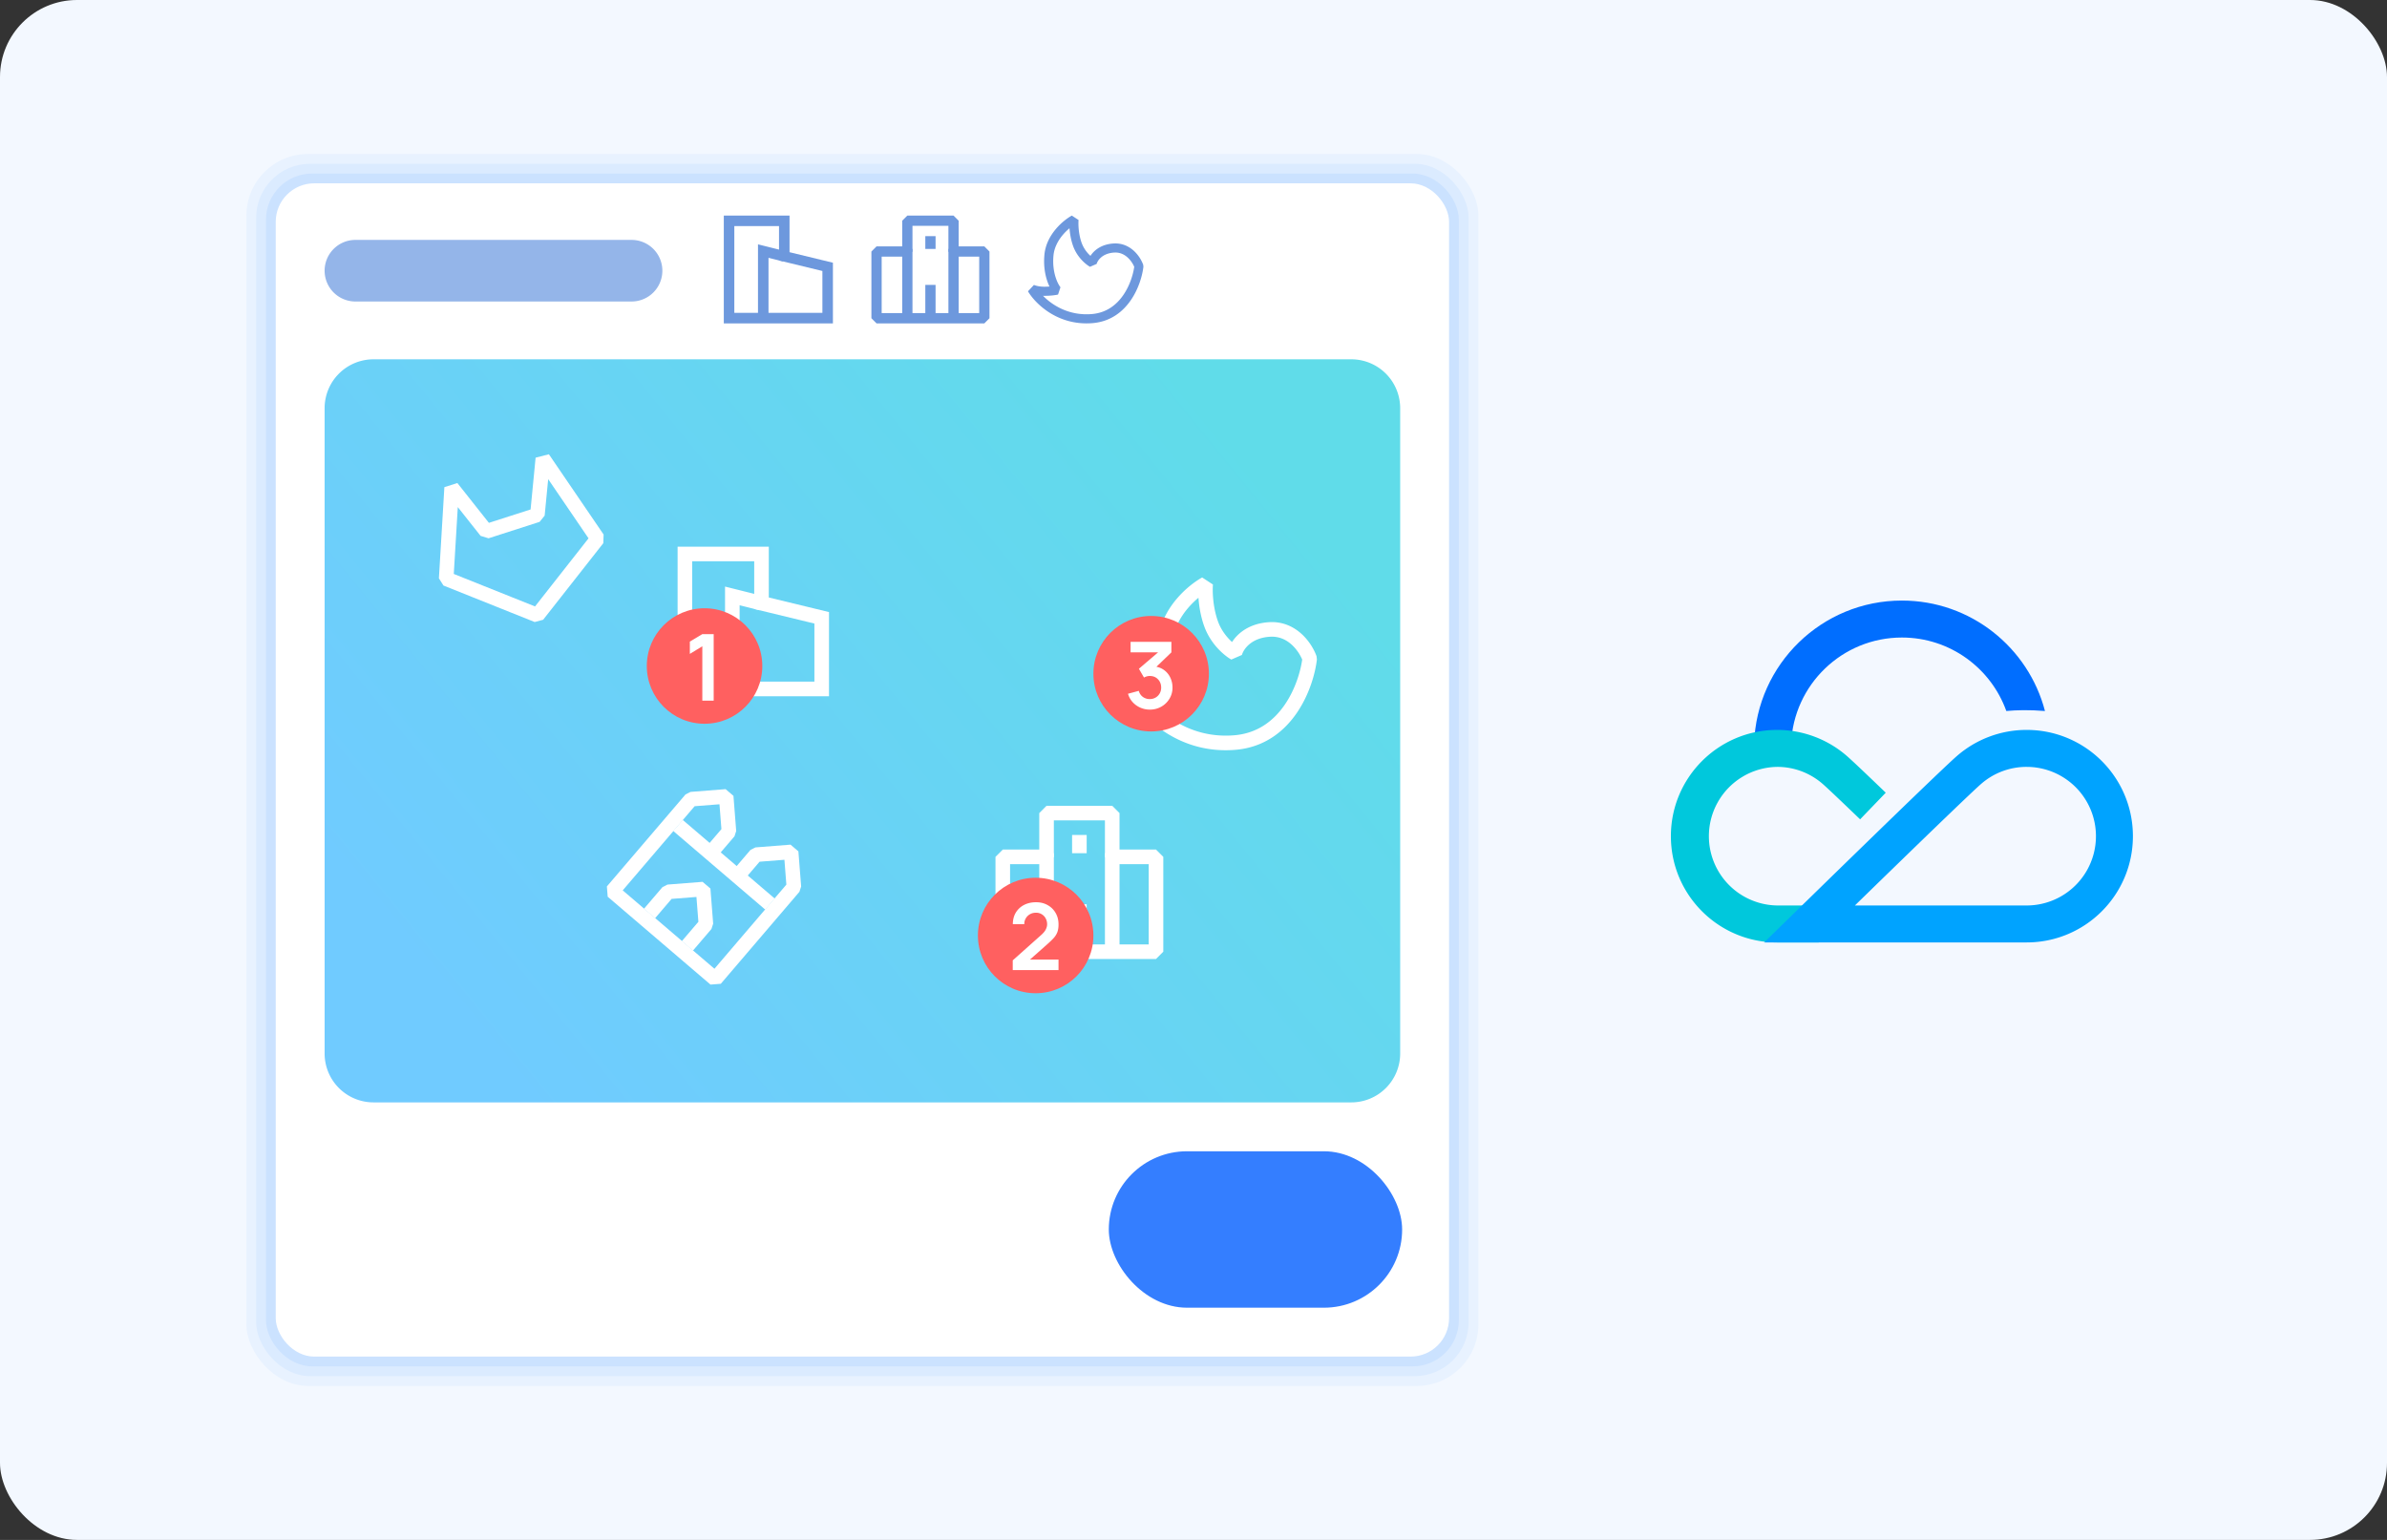
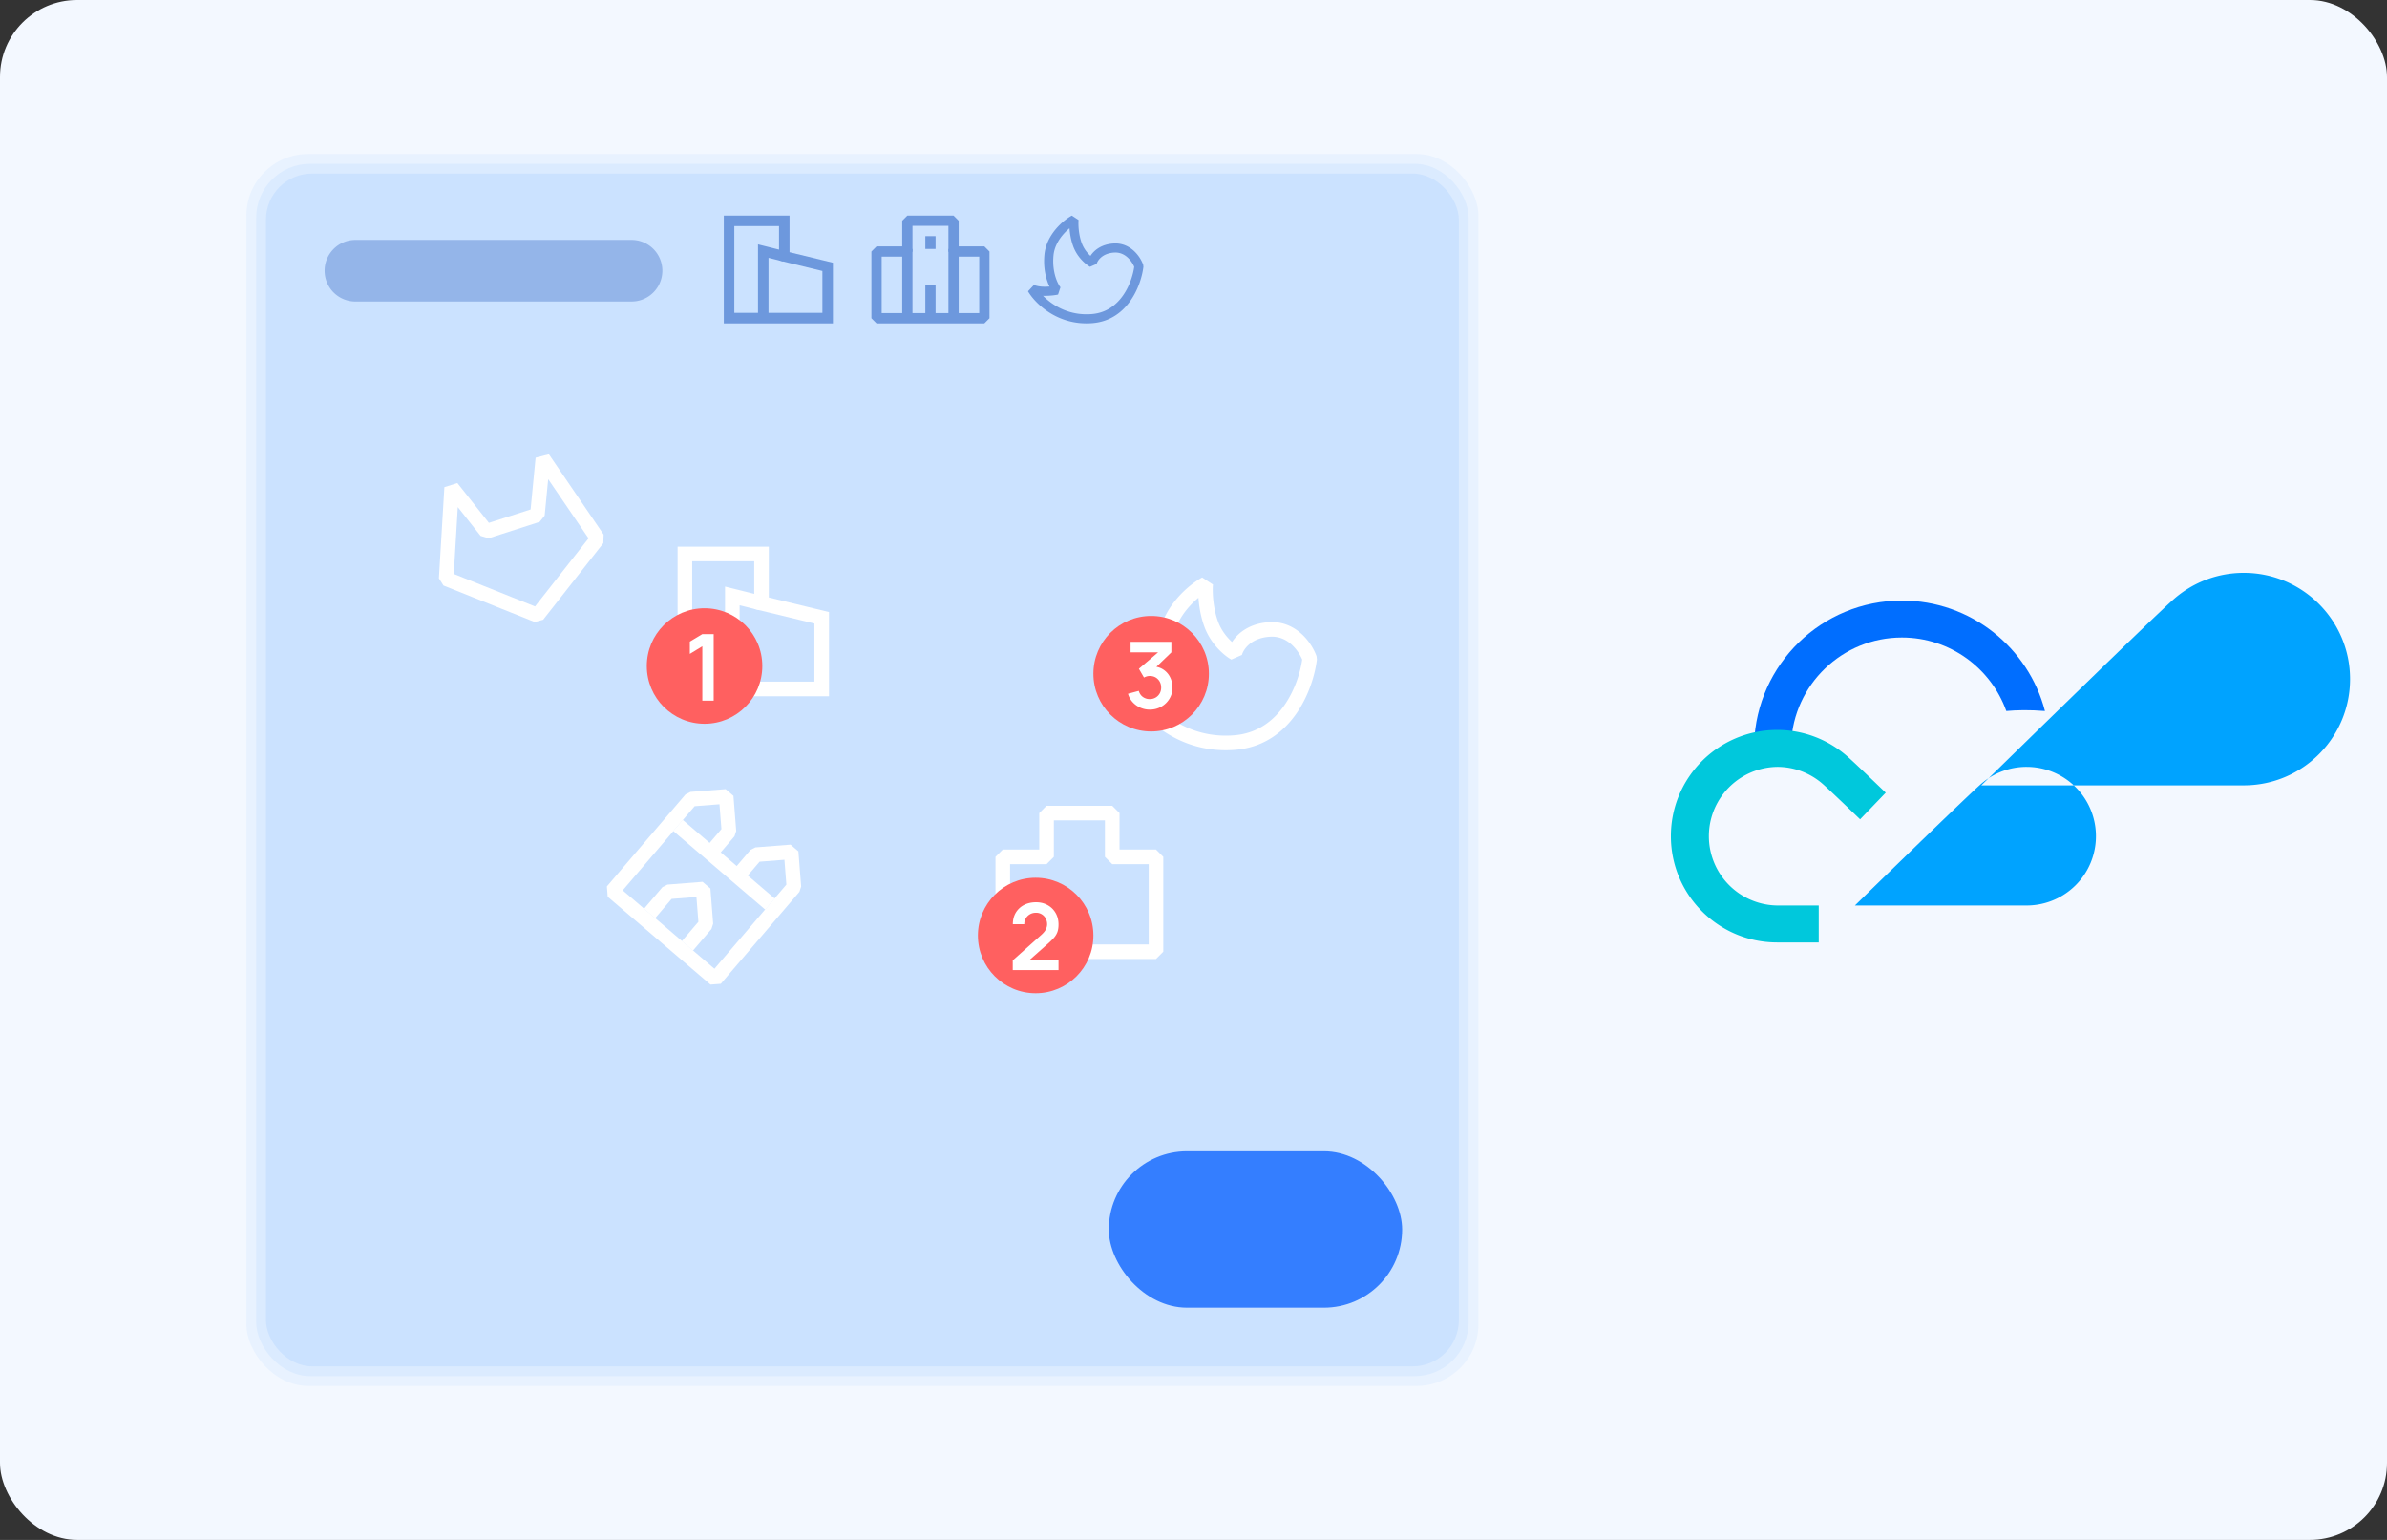
<svg xmlns="http://www.w3.org/2000/svg" width="310" height="200" fill="none">
  <rect width="100%" height="100%" fill="#333333" stroke="none" />
  <rect width="310" height="200" rx="10" fill="#F3F8FF" />
  <rect x="32" y="20" width="160" height="160" rx="8" fill="#E8F2FF" />
  <rect x="33.27" y="21.27" width="157.46" height="157.46" rx="7" fill="#DBEBFF" />
  <rect x="34.539" y="22.54" width="154.921" height="154.921" rx="6" fill="#CBE2FF" />
-   <rect x="35.809" y="23.81" width="152.381" height="152.381" rx="5" fill="#fff" />
-   <path d="M42.158 53.016a6.35 6.35 0 0 1 6.35-6.35h126.984a6.35 6.35 0 0 1 6.349 6.35v83.809a6.35 6.35 0 0 1-6.349 6.35H48.507a6.35 6.35 0 0 1-6.349-6.35V53.016z" fill="url(#a)" />
  <path fill-rule="evenodd" clip-rule="evenodd" d="M69.558 59.443 71.284 59l7.107 10.424-.037 1.119-7.818 9.95-1.097.294-11.845-4.738-.594-.937.71-11.844 1.69-.532 4.093 5.17 5.415-1.74.65-6.723zm1.635 2.787-.459 4.739-.653.81-6.633 2.133-1.033-.314-2.961-3.74-.521 8.685 10.551 4.22 6.95-8.845-5.241-7.688zM88 71h11.845v6.599l7.818 1.895v10.932H88V71zm1.895 1.895v15.636h15.872v-7.547L97.95 79.09v-6.194h-8.055z" fill="#fff" />
  <path fill-rule="evenodd" clip-rule="evenodd" d="m94.16 76.183 4.968 1.242-.46 1.838-2.613-.653v10.63H94.16V76.183zm58.643 1.612c1.136-1.346 2.436-2.307 3.323-2.795l1.4.916c-.07.771-.04 2.883.658 4.802.433 1.191 1.192 2.095 1.822 2.666.76-1.172 2.272-2.418 4.809-2.577 1.832-.115 3.26.635 4.27 1.572.992.922 1.614 2.054 1.895 2.849l.047.425c-.211 1.82-.976 4.555-2.605 6.934-1.644 2.402-4.207 4.484-7.97 4.798-7.298.608-11.989-4.13-13.452-6.625l1.241-1.326c.169.084.984.373 2.182.373.39 0 .744-.014 1.054-.036-.704-1.48-1.338-3.804-1.049-6.691.214-2.143 1.236-3.936 2.375-5.285zm1.448 1.223c-.978 1.158-1.772 2.603-1.937 4.25-.355 3.546.9 5.98 1.449 6.65l-.504 1.52c-.405.1-1.448.265-2.836.265a9.33 9.33 0 0 1-.292-.005c1.972 2.005 5.444 4.192 10.163 3.798 3.06-.255 5.156-1.923 6.564-3.98 1.357-1.98 2.038-4.28 2.258-5.856a5.688 5.688 0 0 0-1.321-1.892c-.721-.67-1.661-1.144-2.862-1.07-2.581.162-3.494 1.778-3.641 2.364l-1.379.599c-.864-.48-2.658-1.951-3.51-4.295-.47-1.293-.681-2.637-.759-3.73-.457.38-.939.844-1.393 1.382zm-64.578 23.833 4.562-.358 1.019.871.357 4.562-.224.69-2.403 2.811-1.44-1.232 2.147-2.512-.253-3.226-3.226.252-9.34 10.929 11.912 10.181 9.34-10.928-.252-3.226-3.227.252-2.147 2.513-1.44-1.231 2.402-2.811.646-.329 4.562-.358 1.019.871.357 4.562-.224.69-10.211 11.947-1.337.104-13.352-11.412-.105-1.336 10.212-11.947.646-.329z" fill="#fff" />
  <path fill-rule="evenodd" clip-rule="evenodd" d="m99.38 118.139-11.947-10.212 1.231-1.44 11.947 10.211-1.231 1.441zm-12.7-3.251 4.563-.358 1.019.871.357 4.562-.224.69-2.403 2.811-1.44-1.232 2.147-2.512-.253-3.226-3.226.252-2.147 2.513-1.441-1.231 2.403-2.811.646-.329zm48.289-9.288.947-.948h8.529l.947.948v4.738h4.738l.948.948v12.318l-.948.948h-19.899l-.948-.948v-12.318l.948-.948h4.738V105.6zm1.895.948v4.738l-.948.947h-4.738v10.424h18.005v-10.424h-4.738l-.948-.947v-4.738h-6.633z" fill="#fff" />
-   <path fill-rule="evenodd" clip-rule="evenodd" d="M134.969 123.131v-12.319h1.895v12.319h-1.895zm4.263-.001v-5.685h1.896v5.685h-1.896zm0-12.318v-2.369h1.896v2.369h-1.896zm4.266 12.319v-12.319h1.895v12.319h-1.895z" fill="#fff" />
  <path fill-rule="evenodd" clip-rule="evenodd" d="M94 28h8.537v4.755l5.634 1.366V42H94V28zm1.366 1.366v11.268h11.439v-5.438l-5.634-1.366v-4.464h-5.805z" fill="#6D98DD" />
  <path fill-rule="evenodd" clip-rule="evenodd" d="m98.44 31.735 3.58.895-.332 1.325-1.883-.47v7.661H98.44v-9.41zm38.684-1.991c.709-.84 1.521-1.44 2.074-1.744l.874.572c-.044.48-.026 1.798.41 2.996a4.25 4.25 0 0 0 1.137 1.663c.474-.731 1.417-1.509 3-1.608 1.143-.071 2.035.396 2.664.981a4.674 4.674 0 0 1 1.183 1.778l.029.265c-.132 1.135-.609 2.842-1.625 4.326-1.026 1.499-2.625 2.798-4.973 2.994-4.553.38-7.481-2.577-8.393-4.134l.774-.827c.105.052.614.233 1.362.233.243 0 .464-.01.657-.023-.439-.923-.834-2.373-.654-4.175.134-1.337.771-2.455 1.481-3.297zm.904.763c-.61.723-1.106 1.624-1.209 2.652-.221 2.212.562 3.73.904 4.149l-.314.948c-.253.063-.903.165-1.769.165-.062 0-.123 0-.183-.003 1.231 1.251 3.397 2.616 6.342 2.37 1.909-.159 3.217-1.2 4.095-2.483.847-1.236 1.272-2.67 1.409-3.654a3.55 3.55 0 0 0-.825-1.18c-.449-.418-1.036-.714-1.785-.668-1.61.101-2.18 1.11-2.272 1.475l-.86.374c-.539-.3-1.658-1.218-2.19-2.68-.294-.807-.425-1.645-.474-2.327a7.044 7.044 0 0 0-.869.862zm-20.858-1.84.667-.667h6l.666.667V32h3.334l.666.667v8.666l-.666.667h-14l-.667-.667v-8.666l.667-.667h3.333v-3.333zm1.333.666v3.334l-.666.666h-3.334v7.334h12.667v-7.334h-3.333l-.667-.666v-3.334h-4.667z" fill="#6D98DD" />
  <path fill-rule="evenodd" clip-rule="evenodd" d="M117.17 41v-8.667h1.333V41h-1.333zm3 0v-4h1.333v4h-1.333zm0-8.667v-1.666h1.333v1.666h-1.333zm3 8.667v-8.667h1.333V41h-1.333z" fill="#6D98DD" />
  <rect x="144" y="149.524" width="38.095" height="20.317" rx="10.159" fill="#347EFF" />
  <path d="M42.158 35.159a4 4 0 0 1 4-4h35.863a4 4 0 0 1 0 8H46.158a4 4 0 0 1-4-4z" fill="#94B5E9" />
  <circle cx="91.5" cy="86.5" r="7.5" fill="#FF6060" />
  <circle cx="134.5" cy="121.5" r="7.5" fill="#FF6060" />
  <circle cx="149.5" cy="87.5" r="7.5" fill="#FF6060" />
  <path d="M91.21 91v-7.062l-1.62.99v-1.596l1.62-.972h1.476V91H91.21zm40.315 34.988v-1.26l3.696-3.294c.288-.256.488-.498.6-.726.112-.228.168-.448.168-.66a1.56 1.56 0 0 0-.186-.768 1.395 1.395 0 0 0-1.266-.738c-.3 0-.566.07-.798.21a1.457 1.457 0 0 0-.534.546 1.394 1.394 0 0 0-.18.738h-1.488c0-.576.128-1.078.384-1.506a2.67 2.67 0 0 1 1.068-.996c.456-.236.982-.354 1.578-.354.552 0 1.048.124 1.488.372.44.244.786.584 1.038 1.02.252.432.378.93.378 1.494 0 .412-.056.758-.168 1.038-.112.28-.28.538-.504.774-.22.236-.494.498-.822.786l-2.622 2.322-.132-.36h4.248v1.362h-5.946zm17.801-33.826a3.02 3.02 0 0 1-1.224-.252 2.965 2.965 0 0 1-1.002-.714 2.76 2.76 0 0 1-.606-1.092l1.398-.378c.1.344.282.61.546.798.268.184.562.274.882.27.284 0 .538-.066.762-.198.224-.132.4-.31.528-.534a1.53 1.53 0 0 0 .192-.762c0-.428-.138-.786-.414-1.074-.276-.288-.632-.432-1.068-.432-.132 0-.262.018-.39.054a1.758 1.758 0 0 0-.36.15l-.66-1.14 2.904-2.484.126.348h-4.11V83.36h5.298v1.368l-2.334 2.244-.012-.426c.524.036.97.182 1.338.438.372.256.656.586.852.99.2.404.3.846.3 1.326a2.72 2.72 0 0 1-.402 1.464 2.89 2.89 0 0 1-1.068 1.026 2.975 2.975 0 0 1-1.476.372z" fill="#fff" />
  <path d="M232.612 96.6c.314-7.674 6.636-13.8 14.388-13.8 6.248 0 11.567 3.98 13.56 9.542 1.348-.124 3.037-.16 5.02.002C263.429 84.09 255.926 78 247 78c-10.404 0-18.874 8.274-19.191 18.6h4.803z" fill="#006EFF" />
  <path fill-rule="evenodd" clip-rule="evenodd" d="M230.8 99.6c2.26 0 4.321.831 5.903 2.206.61.532 2.454 2.282 4.871 4.608l3.328-3.459c-2.37-2.28-4.324-4.14-5.049-4.77A13.758 13.758 0 0 0 230.8 94.8c-7.622 0-13.801 6.179-13.801 13.8 0 7.622 6.179 13.801 13.801 13.801h5.4v-4.8h-5.4a9.001 9.001 0 0 1 0-18z" fill="#00C8DC" />
-   <path fill-rule="evenodd" clip-rule="evenodd" d="M263.201 99.6a8.962 8.962 0 0 0-5.904 2.206c-1.136.989-6.246 5.921-11.165 10.697-1.87 1.817-3.696 3.595-5.237 5.098h22.306a9 9 0 0 0 0-18zM235 120.001l-1.678-1.716.793-.775 2.109-2.059c1.756-1.713 4.122-4.019 6.564-6.391 4.842-4.703 10.093-9.774 11.359-10.875a13.759 13.759 0 0 1 9.054-3.385c7.621 0 13.8 6.179 13.8 13.8 0 7.622-6.179 13.801-13.8 13.801h-28.2l-.001-2.4zm0 0 .001 2.4h-5.888l4.209-4.116 1.678 1.716z" fill="#00A3FF" />
+   <path fill-rule="evenodd" clip-rule="evenodd" d="M263.201 99.6a8.962 8.962 0 0 0-5.904 2.206c-1.136.989-6.246 5.921-11.165 10.697-1.87 1.817-3.696 3.595-5.237 5.098h22.306a9 9 0 0 0 0-18zl-1.678-1.716.793-.775 2.109-2.059c1.756-1.713 4.122-4.019 6.564-6.391 4.842-4.703 10.093-9.774 11.359-10.875a13.759 13.759 0 0 1 9.054-3.385c7.621 0 13.8 6.179 13.8 13.8 0 7.622-6.179 13.801-13.8 13.801h-28.2l-.001-2.4zm0 0 .001 2.4h-5.888l4.209-4.116 1.678 1.716z" fill="#00A3FF" />
  <defs>
    <linearGradient id="a" x1="156.5" y1="50.5" x2="57.364" y2="131.189" gradientUnits="userSpaceOnUse">
      <stop stop-color="#60DCE9" />
      <stop offset="1" stop-color="#70CBFF" />
    </linearGradient>
  </defs>
</svg>